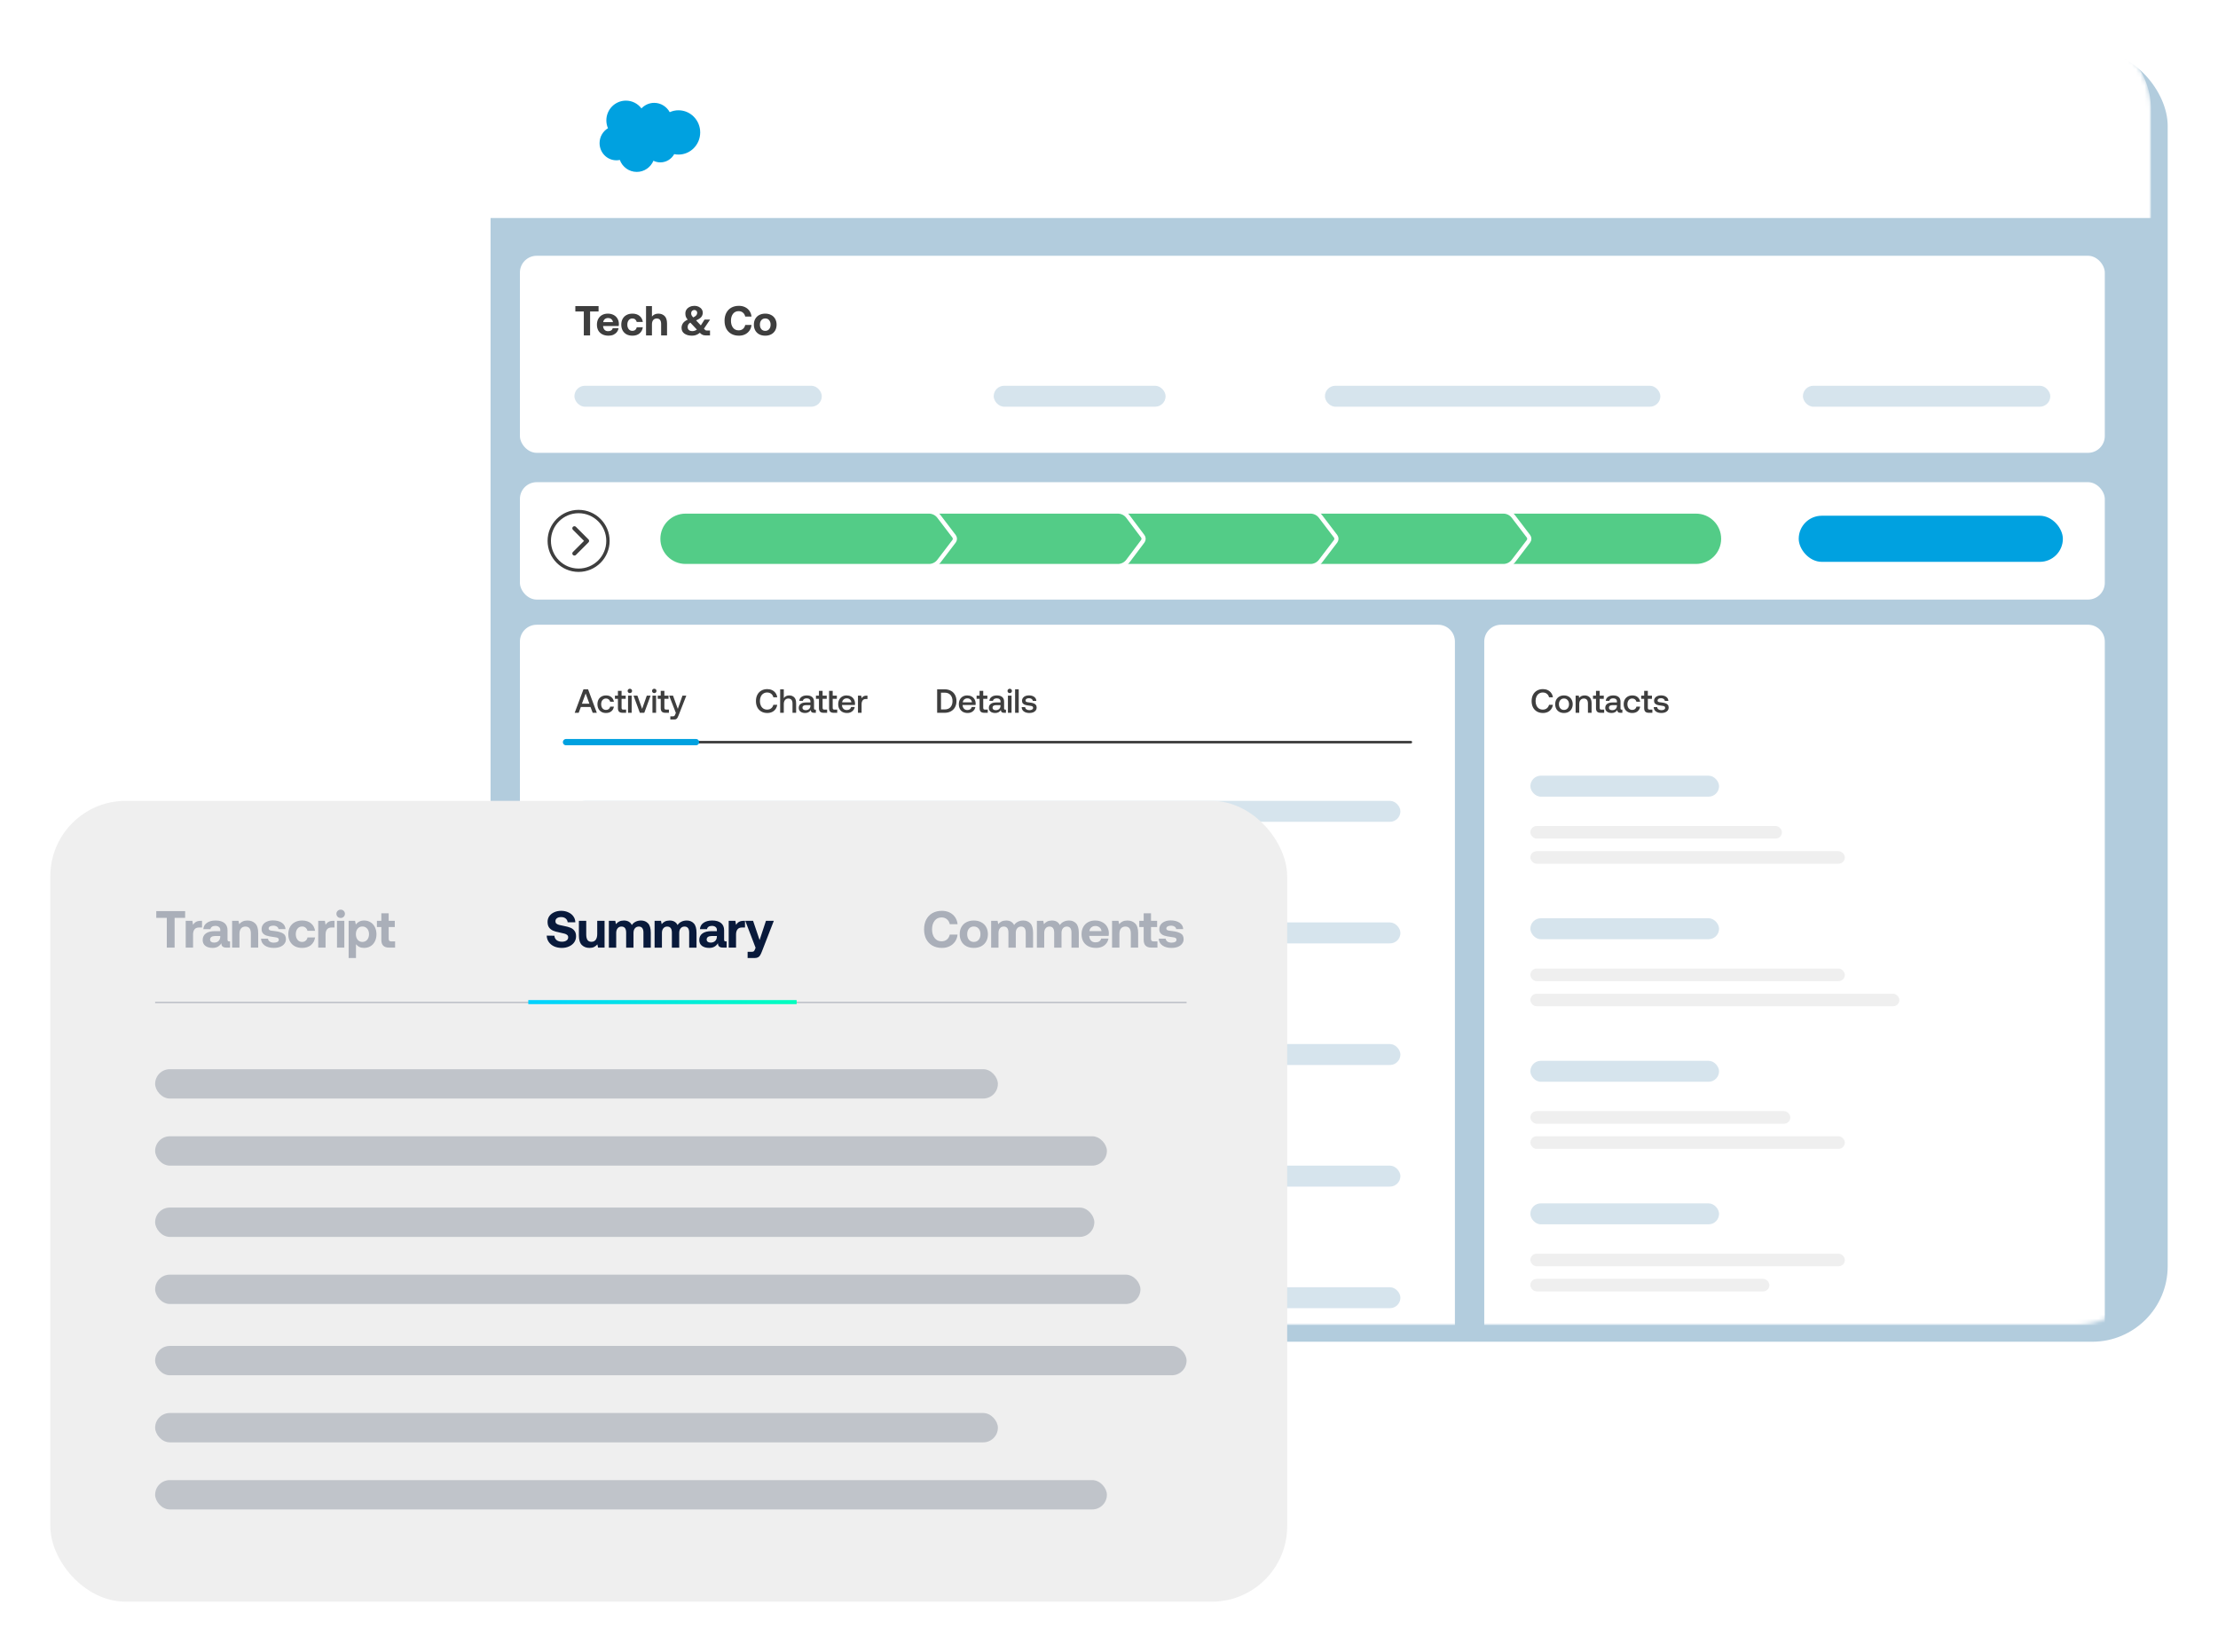
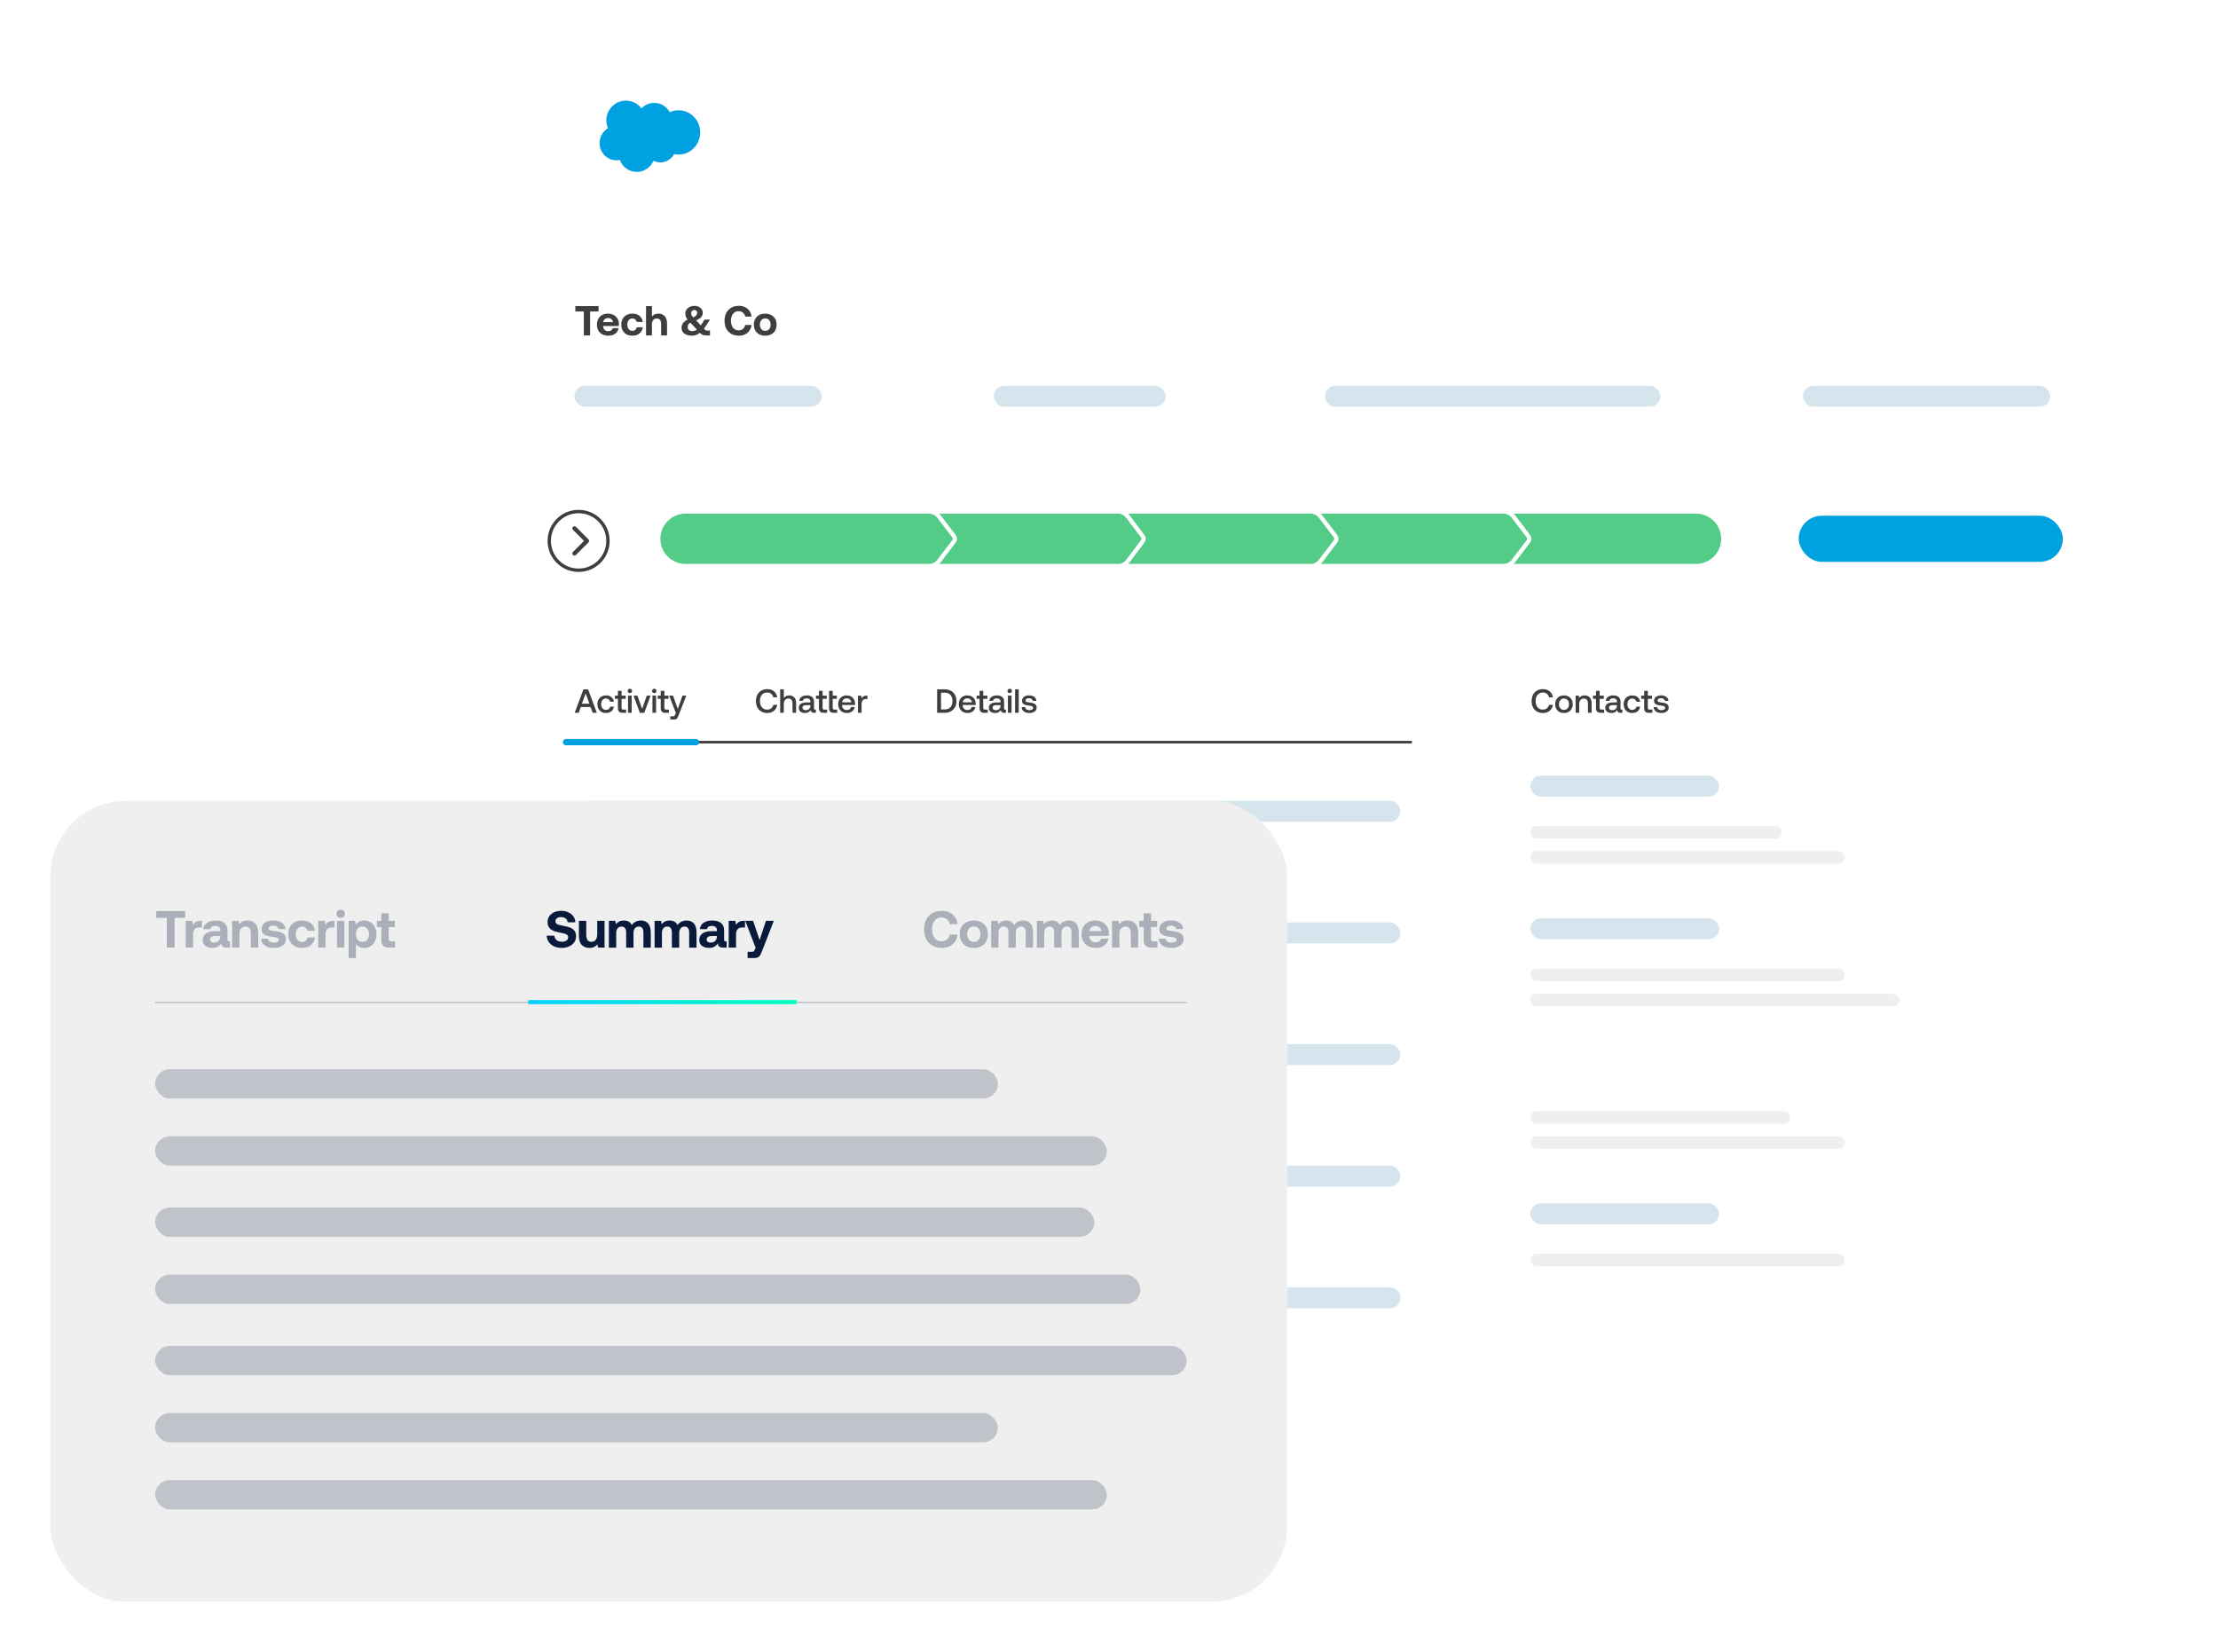
<svg xmlns="http://www.w3.org/2000/svg" width="529" height="394" viewBox="0 0 529 394" fill="none">
  <g filter="url(#filter0_d_3288_2701)">
-     <rect x="113" y="8" width="400" height="308" rx="18" fill="#B2CCDD" />
-   </g>
+     </g>
  <mask id="mask0_3288_2701" style="mask-type:alpha" maskUnits="userSpaceOnUse" x="113" y="8" width="400" height="308">
    <path d="M113 26C113 16.059 121.059 8 131 8H495C504.941 8 513 16.059 513 26V298C513 307.941 504.941 316 495 316H131C121.059 316 113 307.941 113 298V26Z" fill="#B2CCDD" />
  </mask>
  <g mask="url(#mask0_3288_2701)">
    <rect x="236.852" y="32.93" width="158" height="15" rx="6" fill="#EFEFEF" />
    <rect x="445.023" y="32.651" width="42.828" height="14.854" rx="6" fill="#00A1E0" />
    <rect x="398.977" y="32.651" width="42.828" height="14.854" rx="6" fill="#00A1E0" />
    <path d="M113 26C113 16.059 121.059 8 131 8H495C504.941 8 513 16.059 513 26V52H113V26Z" fill="white" />
    <rect x="124" y="61" width="378" height="47" rx="4" fill="white" />
    <rect x="124" y="115" width="378" height="28" rx="4" fill="white" />
    <path d="M411 128.5C411 132.09 408.09 135 404.5 135L346.439 135C345.503 135 344.62 134.563 344.053 133.818L340.462 129.106C340.189 128.748 340.189 128.252 340.462 127.894L344.053 123.182C344.62 122.437 345.503 122 346.439 122L404.5 122C408.09 122 411 124.91 411 128.5Z" fill="#53CC87" stroke="white" stroke-linejoin="round" />
    <path d="M294 128.5C294 124.91 296.91 122 300.5 122H358.561C359.497 122 360.38 122.437 360.947 123.182L364.538 127.894C364.811 128.252 364.811 128.748 364.538 129.106L360.947 133.818C360.38 134.563 359.497 135 358.561 135H300.5C296.91 135 294 132.09 294 128.5Z" fill="#53CC87" stroke="white" stroke-linejoin="round" />
    <path d="M248 128.5C248 124.91 250.91 122 254.5 122H312.561C313.497 122 314.38 122.437 314.947 123.182L318.538 127.894C318.811 128.252 318.811 128.748 318.538 129.106L314.947 133.818C314.38 134.563 313.497 135 312.561 135H254.5C250.91 135 248 132.09 248 128.5Z" fill="#53CC87" stroke="white" stroke-linejoin="round" />
    <path d="M203 128.5C203 124.91 205.91 122 209.5 122H266.618C267.561 122 268.45 122.444 269.016 123.198L272.549 127.899C272.816 128.255 272.816 128.745 272.549 129.101L269.016 133.802C268.45 134.556 267.561 135 266.618 135H209.5C205.91 135 203 132.09 203 128.5Z" fill="#53CC87" stroke="white" stroke-linejoin="round" />
    <path d="M157 128.5C157 124.91 159.91 122 163.5 122H221.561C222.497 122 223.38 122.437 223.947 123.182L227.538 127.894C227.811 128.252 227.811 128.748 227.538 129.106L223.947 133.818C223.38 134.563 222.497 135 221.561 135H163.5C159.91 135 157 132.09 157 128.5Z" fill="#53CC87" stroke="white" stroke-linejoin="round" />
    <path d="M124 153C124 150.791 125.791 149 128 149H343C345.209 149 347 150.791 347 153V316H124V153Z" fill="white" />
    <path d="M336.5 177H135" stroke="#3E3E3E" stroke-width="0.6" stroke-linecap="round" stroke-linejoin="round" />
    <path d="M135 177H166" stroke="#00A1E0" stroke-width="1.5" stroke-linecap="round" stroke-linejoin="round" />
    <path d="M354 153C354 150.791 355.791 149 358 149H498C500.209 149 502 150.791 502 153V316H354V153Z" fill="white" />
    <path d="M365.296 167.2C365.296 166.635 365.405 166.139 365.624 165.712C365.848 165.28 366.163 164.947 366.568 164.712C366.979 164.472 367.456 164.352 368 164.352C368.421 164.352 368.8 164.432 369.136 164.592C369.477 164.752 369.755 164.981 369.968 165.28C370.181 165.573 370.317 165.915 370.376 166.304H369.456C369.365 165.947 369.189 165.667 368.928 165.464C368.667 165.261 368.344 165.16 367.96 165.16C367.613 165.16 367.309 165.248 367.048 165.424C366.787 165.595 366.587 165.835 366.448 166.144C366.309 166.448 366.24 166.8 366.24 167.2C366.24 167.595 366.309 167.947 366.448 168.256C366.587 168.565 366.787 168.808 367.048 168.984C367.309 169.155 367.613 169.24 367.96 169.24C368.344 169.24 368.664 169.139 368.92 168.936C369.181 168.733 369.357 168.453 369.448 168.096H370.368C370.309 168.491 370.173 168.835 369.96 169.128C369.752 169.421 369.48 169.648 369.144 169.808C368.808 169.968 368.427 170.048 368 170.048C367.456 170.048 366.979 169.931 366.568 169.696C366.163 169.461 365.848 169.131 365.624 168.704C365.405 168.272 365.296 167.771 365.296 167.2ZM373.008 170.048C372.598 170.048 372.232 169.963 371.912 169.792C371.598 169.616 371.352 169.371 371.176 169.056C371.006 168.736 370.92 168.368 370.92 167.952C370.92 167.541 371.006 167.179 371.176 166.864C371.352 166.544 371.598 166.296 371.912 166.12C372.232 165.944 372.598 165.856 373.008 165.856C373.419 165.856 373.782 165.944 374.096 166.12C374.416 166.296 374.662 166.544 374.832 166.864C375.008 167.179 375.096 167.541 375.096 167.952C375.096 168.368 375.008 168.736 374.832 169.056C374.662 169.371 374.416 169.616 374.096 169.792C373.782 169.963 373.419 170.048 373.008 170.048ZM373.008 169.312C373.371 169.312 373.662 169.187 373.88 168.936C374.104 168.68 374.216 168.352 374.216 167.952C374.216 167.552 374.104 167.227 373.88 166.976C373.662 166.72 373.371 166.592 373.008 166.592C372.646 166.592 372.355 166.72 372.136 166.976C371.918 167.227 371.808 167.552 371.808 167.952C371.808 168.352 371.918 168.68 372.136 168.936C372.355 169.187 372.646 169.312 373.008 169.312ZM377.951 165.856C378.437 165.856 378.831 166.005 379.135 166.304C379.445 166.603 379.599 167.083 379.599 167.744V170H378.727V167.792C378.727 167.403 378.645 167.107 378.479 166.904C378.314 166.701 378.071 166.6 377.751 166.6C377.41 166.6 377.141 166.72 376.943 166.96C376.751 167.195 376.655 167.52 376.655 167.936V170H375.791V165.904H376.543L376.639 166.44C376.949 166.051 377.386 165.856 377.951 165.856ZM380.649 166.664H379.937V165.904H380.649V164.76H381.521V165.904H382.505V166.664H381.521V168.8C381.521 168.96 381.553 169.075 381.617 169.144C381.681 169.208 381.79 169.24 381.945 169.24H382.601V170H381.769C381.38 170 381.094 169.909 380.913 169.728C380.737 169.547 380.649 169.267 380.649 168.888V166.664ZM386.938 169.248V170H386.482C386.215 170 386.023 169.944 385.906 169.832C385.788 169.72 385.73 169.557 385.73 169.344C385.42 169.813 384.97 170.048 384.378 170.048C383.919 170.048 383.551 169.941 383.274 169.728C382.996 169.515 382.858 169.221 382.858 168.848C382.858 168.427 383.007 168.104 383.306 167.88C383.604 167.651 384.039 167.536 384.61 167.536H385.642V167.288C385.642 167.059 385.562 166.88 385.402 166.752C385.242 166.619 385.02 166.552 384.738 166.552C384.487 166.552 384.279 166.608 384.114 166.72C383.954 166.827 383.858 166.971 383.826 167.152H382.978C383.02 166.741 383.202 166.424 383.522 166.2C383.842 165.971 384.26 165.856 384.778 165.856C385.327 165.856 385.751 165.984 386.05 166.24C386.348 166.496 386.498 166.864 386.498 167.344V168.96C386.498 169.152 386.588 169.248 386.77 169.248H386.938ZM385.642 168.176H384.57C384.303 168.176 384.098 168.229 383.954 168.336C383.81 168.437 383.738 168.589 383.738 168.792C383.738 168.968 383.804 169.109 383.938 169.216C384.076 169.323 384.263 169.376 384.498 169.376C384.855 169.376 385.132 169.28 385.33 169.088C385.532 168.896 385.636 168.64 385.642 168.32V168.176ZM391.184 168.528C391.104 169.003 390.899 169.376 390.568 169.648C390.238 169.915 389.814 170.048 389.296 170.048C388.891 170.048 388.534 169.963 388.224 169.792C387.915 169.616 387.675 169.368 387.504 169.048C387.339 168.728 387.256 168.36 387.256 167.944C387.256 167.528 387.342 167.163 387.512 166.848C387.683 166.533 387.923 166.291 388.232 166.12C388.547 165.944 388.91 165.856 389.32 165.856C389.832 165.856 390.251 165.992 390.576 166.264C390.902 166.531 391.104 166.896 391.184 167.36H390.296C390.238 167.125 390.12 166.939 389.944 166.8C389.768 166.661 389.552 166.592 389.296 166.592C388.95 166.592 388.67 166.717 388.456 166.968C388.248 167.219 388.144 167.544 388.144 167.944C388.144 168.349 388.248 168.68 388.456 168.936C388.67 169.187 388.95 169.312 389.296 169.312C389.563 169.312 389.784 169.243 389.96 169.104C390.136 168.96 390.251 168.768 390.304 168.528H391.184ZM392.141 166.664H391.429V165.904H392.141V164.76H393.013V165.904H393.997V166.664H393.013V168.8C393.013 168.96 393.045 169.075 393.109 169.144C393.173 169.208 393.282 169.24 393.437 169.24H394.093V170H393.261C392.872 170 392.586 169.909 392.405 169.728C392.229 169.547 392.141 169.267 392.141 168.888V166.664ZM395.245 168.648C395.261 168.861 395.359 169.037 395.541 169.176C395.727 169.309 395.967 169.376 396.261 169.376C396.522 169.376 396.733 169.328 396.893 169.232C397.058 169.131 397.141 168.997 397.141 168.832C397.141 168.693 397.103 168.589 397.029 168.52C396.954 168.451 396.853 168.403 396.725 168.376C396.602 168.344 396.41 168.312 396.149 168.28C395.791 168.237 395.495 168.181 395.261 168.112C395.031 168.037 394.845 167.923 394.701 167.768C394.562 167.608 394.493 167.395 394.493 167.128C394.493 166.877 394.562 166.656 394.701 166.464C394.845 166.267 395.039 166.115 395.285 166.008C395.535 165.901 395.818 165.848 396.133 165.848C396.65 165.848 397.069 165.963 397.389 166.192C397.714 166.421 397.89 166.744 397.917 167.16H397.077C397.055 166.973 396.962 166.821 396.797 166.704C396.631 166.581 396.423 166.52 396.173 166.52C395.922 166.52 395.719 166.568 395.565 166.664C395.41 166.76 395.333 166.891 395.333 167.056C395.333 167.179 395.37 167.272 395.445 167.336C395.525 167.395 395.623 167.437 395.741 167.464C395.858 167.485 396.047 167.512 396.309 167.544C396.661 167.581 396.957 167.64 397.197 167.72C397.437 167.795 397.629 167.917 397.773 168.088C397.917 168.253 397.989 168.48 397.989 168.768C397.989 169.024 397.914 169.251 397.765 169.448C397.615 169.64 397.41 169.789 397.149 169.896C396.887 169.997 396.594 170.048 396.269 170.048C395.719 170.048 395.274 169.925 394.933 169.68C394.597 169.429 394.423 169.085 394.413 168.648H395.245Z" fill="#3E3E3E" />
    <circle cx="138" cy="129" r="7" stroke="#3E3E3E" stroke-width="0.8" />
    <path d="M137.22 73H142.76V74.29H140.74V80H139.24V74.29H137.22V73ZM142.368 77.44C142.368 76.907 142.475 76.443 142.688 76.05C142.908 75.65 143.211 75.343 143.598 75.13C143.991 74.91 144.445 74.8 144.958 74.8C145.478 74.8 145.935 74.903 146.328 75.11C146.728 75.31 147.038 75.597 147.258 75.97C147.485 76.337 147.601 76.77 147.608 77.27C147.608 77.45 147.595 77.61 147.568 77.75H143.838V77.79C143.871 78.163 143.991 78.457 144.198 78.67C144.405 78.883 144.688 78.99 145.048 78.99C145.335 78.99 145.571 78.93 145.758 78.81C145.951 78.683 146.078 78.5 146.138 78.26H147.528C147.475 78.6 147.345 78.907 147.138 79.18C146.931 79.453 146.658 79.67 146.318 79.83C145.978 79.983 145.588 80.06 145.148 80.06C144.575 80.06 144.078 79.953 143.658 79.74C143.245 79.527 142.925 79.223 142.698 78.83C142.478 78.43 142.368 77.967 142.368 77.44ZM146.198 76.83C146.151 76.517 146.021 76.277 145.808 76.11C145.601 75.937 145.338 75.85 145.018 75.85C144.711 75.85 144.451 75.94 144.238 76.12C144.031 76.293 143.908 76.53 143.868 76.83H146.198ZM153.319 78.05C153.225 78.677 152.959 79.17 152.519 79.53C152.085 79.883 151.522 80.06 150.829 80.06C150.295 80.06 149.829 79.953 149.429 79.74C149.029 79.52 148.719 79.21 148.499 78.81C148.285 78.41 148.179 77.95 148.179 77.43C148.179 76.903 148.285 76.443 148.499 76.05C148.719 75.65 149.029 75.343 149.429 75.13C149.835 74.91 150.305 74.8 150.839 74.8C151.525 74.8 152.085 74.977 152.519 75.33C152.952 75.677 153.219 76.16 153.319 76.78H151.859C151.799 76.527 151.679 76.327 151.499 76.18C151.319 76.027 151.095 75.95 150.829 75.95C150.462 75.95 150.169 76.087 149.949 76.36C149.729 76.633 149.619 76.99 149.619 77.43C149.619 77.87 149.729 78.227 149.949 78.5C150.169 78.773 150.462 78.91 150.829 78.91C151.102 78.91 151.329 78.833 151.509 78.68C151.695 78.527 151.815 78.317 151.869 78.05H153.319ZM157.012 74.8C157.618 74.8 158.115 74.987 158.502 75.36C158.895 75.733 159.092 76.35 159.092 77.21V80H157.682V77.27C157.682 76.843 157.595 76.52 157.422 76.3C157.248 76.073 156.988 75.96 156.642 75.96C156.282 75.96 155.998 76.083 155.792 76.33C155.592 76.577 155.492 76.92 155.492 77.36V80H154.082V73H155.492V75.49C155.872 75.03 156.378 74.8 157.012 74.8ZM168.121 78.63C168.201 78.717 168.274 78.773 168.341 78.8C168.414 78.82 168.511 78.83 168.631 78.83H169.341V80H168.411C168.124 80 167.867 79.963 167.641 79.89C167.421 79.81 167.221 79.677 167.041 79.49L166.921 79.37C166.634 79.603 166.341 79.777 166.041 79.89C165.741 80.003 165.411 80.06 165.051 80.06C164.317 80.06 163.717 79.9 163.251 79.58C162.784 79.253 162.551 78.787 162.551 78.18C162.551 77.8 162.661 77.44 162.881 77.1C163.107 76.76 163.484 76.473 164.011 76.24C163.791 75.967 163.644 75.727 163.571 75.52C163.497 75.307 163.461 75.047 163.461 74.74C163.461 74.4 163.554 74.093 163.741 73.82C163.927 73.547 164.187 73.333 164.521 73.18C164.854 73.02 165.231 72.94 165.651 72.94C166.011 72.94 166.341 73.013 166.641 73.16C166.941 73.3 167.177 73.497 167.351 73.75C167.524 73.997 167.611 74.277 167.611 74.59C167.611 74.963 167.494 75.3 167.261 75.6C167.027 75.893 166.614 76.163 166.021 76.41L166.041 76.43L167.151 77.61L168.031 76.22H169.361L167.891 78.39L168.121 78.63ZM165.601 73.93C165.381 73.93 165.197 74.003 165.051 74.15C164.911 74.297 164.841 74.48 164.841 74.7C164.841 74.893 164.877 75.06 164.951 75.2C165.024 75.333 165.151 75.5 165.331 75.7C165.664 75.553 165.904 75.393 166.051 75.22C166.204 75.04 166.281 74.84 166.281 74.62C166.281 74.413 166.217 74.247 166.091 74.12C165.964 73.993 165.801 73.93 165.601 73.93ZM165.141 78.97C165.507 78.97 165.864 78.85 166.211 78.61L164.641 76.94C164.414 77.08 164.251 77.237 164.151 77.41C164.057 77.583 164.011 77.783 164.011 78.01C164.011 78.317 164.111 78.553 164.311 78.72C164.517 78.887 164.794 78.97 165.141 78.97ZM172.808 76.5C172.808 75.787 172.945 75.163 173.218 74.63C173.498 74.09 173.895 73.673 174.408 73.38C174.928 73.087 175.538 72.94 176.238 72.94C176.785 72.94 177.275 73.047 177.708 73.26C178.142 73.473 178.492 73.773 178.758 74.16C179.025 74.547 179.185 74.993 179.238 75.5H177.738C177.652 75.1 177.468 74.787 177.188 74.56C176.915 74.327 176.572 74.21 176.158 74.21C175.598 74.21 175.155 74.42 174.828 74.84C174.502 75.26 174.338 75.813 174.338 76.5C174.338 77.18 174.502 77.733 174.828 78.16C175.155 78.58 175.598 78.79 176.158 78.79C176.572 78.79 176.915 78.677 177.188 78.45C177.468 78.217 177.652 77.9 177.738 77.5H179.238C179.185 78.007 179.025 78.453 178.758 78.84C178.492 79.227 178.142 79.527 177.708 79.74C177.275 79.953 176.785 80.06 176.238 80.06C175.538 80.06 174.928 79.913 174.408 79.62C173.895 79.327 173.498 78.913 173.218 78.38C172.945 77.84 172.808 77.213 172.808 76.5ZM182.51 80.06C181.97 80.06 181.493 79.953 181.08 79.74C180.673 79.52 180.356 79.21 180.13 78.81C179.91 78.41 179.8 77.95 179.8 77.43C179.8 76.91 179.91 76.45 180.13 76.05C180.356 75.65 180.673 75.343 181.08 75.13C181.493 74.91 181.97 74.8 182.51 74.8C183.05 74.8 183.523 74.91 183.93 75.13C184.343 75.343 184.66 75.65 184.88 76.05C185.106 76.45 185.22 76.91 185.22 77.43C185.22 77.957 185.106 78.42 184.88 78.82C184.66 79.213 184.343 79.52 183.93 79.74C183.523 79.953 183.05 80.06 182.51 80.06ZM182.51 78.91C182.903 78.91 183.213 78.773 183.44 78.5C183.673 78.227 183.79 77.87 183.79 77.43C183.79 76.99 183.673 76.633 183.44 76.36C183.213 76.087 182.903 75.95 182.51 75.95C182.123 75.95 181.813 76.087 181.58 76.36C181.353 76.633 181.24 76.99 181.24 77.43C181.24 77.87 181.353 78.227 181.58 78.5C181.813 78.773 182.123 78.91 182.51 78.91Z" fill="#3E3E3E" />
    <path d="M137.064 170L139.16 164.4H140.256L142.344 170H141.36L140.832 168.616H138.536L138.016 170H137.064ZM138.792 167.832H140.576L139.68 165.392L138.792 167.832ZM146.419 168.528C146.339 169.003 146.133 169.376 145.803 169.648C145.472 169.915 145.048 170.048 144.531 170.048C144.125 170.048 143.768 169.963 143.459 169.792C143.149 169.616 142.909 169.368 142.739 169.048C142.573 168.728 142.491 168.36 142.491 167.944C142.491 167.528 142.576 167.163 142.747 166.848C142.917 166.533 143.157 166.291 143.467 166.12C143.781 165.944 144.144 165.856 144.555 165.856C145.067 165.856 145.485 165.992 145.811 166.264C146.136 166.531 146.339 166.896 146.419 167.36H145.531C145.472 167.125 145.355 166.939 145.179 166.8C145.003 166.661 144.787 166.592 144.531 166.592C144.184 166.592 143.904 166.717 143.691 166.968C143.483 167.219 143.379 167.544 143.379 167.944C143.379 168.349 143.483 168.68 143.691 168.936C143.904 169.187 144.184 169.312 144.531 169.312C144.797 169.312 145.019 169.243 145.195 169.104C145.371 168.96 145.485 168.768 145.539 168.528H146.419ZM147.376 166.664H146.663V165.904H147.376V164.76H148.248V165.904H149.232V166.664H148.248V168.8C148.248 168.96 148.28 169.075 148.344 169.144C148.408 169.208 148.517 169.24 148.672 169.24H149.328V170H148.496C148.106 170 147.821 169.909 147.64 169.728C147.464 169.547 147.376 169.267 147.376 168.888V166.664ZM150.223 164.264C150.373 164.264 150.498 164.315 150.599 164.416C150.701 164.512 150.751 164.635 150.751 164.784C150.751 164.933 150.701 165.059 150.599 165.16C150.498 165.256 150.373 165.304 150.223 165.304C150.074 165.304 149.949 165.256 149.847 165.16C149.746 165.059 149.695 164.933 149.695 164.784C149.695 164.635 149.746 164.512 149.847 164.416C149.949 164.315 150.074 164.264 150.223 164.264ZM149.791 165.904H150.655V170H149.791V165.904ZM151.094 165.904H152.022L153.15 169.072L154.262 165.904H155.174L153.662 170H152.606L151.094 165.904ZM156.044 164.264C156.193 164.264 156.318 164.315 156.42 164.416C156.521 164.512 156.572 164.635 156.572 164.784C156.572 164.933 156.521 165.059 156.42 165.16C156.318 165.256 156.193 165.304 156.044 165.304C155.894 165.304 155.769 165.256 155.668 165.16C155.566 165.059 155.516 164.933 155.516 164.784C155.516 164.635 155.566 164.512 155.668 164.416C155.769 164.315 155.894 164.264 156.044 164.264ZM155.612 165.904H156.476V170H155.612V165.904ZM157.586 166.664H156.874V165.904H157.586V164.76H158.458V165.904H159.442V166.664H158.458V168.8C158.458 168.96 158.49 169.075 158.554 169.144C158.618 169.208 158.728 169.24 158.882 169.24H159.538V170H158.706C158.317 170 158.032 169.909 157.85 169.728C157.674 169.547 157.586 169.267 157.586 168.888V166.664ZM160.514 165.904L161.658 169.064L162.77 165.904H163.69L161.834 170.64C161.738 170.885 161.65 171.072 161.57 171.2C161.49 171.333 161.391 171.432 161.274 171.496C161.157 171.565 160.999 171.6 160.802 171.6H159.874V170.84H160.482C160.647 170.84 160.762 170.813 160.826 170.76C160.89 170.712 160.957 170.6 161.026 170.424L161.194 170.032L159.594 165.904H160.514Z" fill="#3E3E3E" />
    <path d="M180.296 167.2C180.296 166.635 180.405 166.139 180.624 165.712C180.848 165.28 181.163 164.947 181.568 164.712C181.979 164.472 182.456 164.352 183 164.352C183.421 164.352 183.8 164.432 184.136 164.592C184.477 164.752 184.755 164.981 184.968 165.28C185.181 165.573 185.317 165.915 185.376 166.304H184.456C184.365 165.947 184.189 165.667 183.928 165.464C183.667 165.261 183.344 165.16 182.96 165.16C182.613 165.16 182.309 165.248 182.048 165.424C181.787 165.595 181.587 165.835 181.448 166.144C181.309 166.448 181.24 166.8 181.24 167.2C181.24 167.595 181.309 167.947 181.448 168.256C181.587 168.565 181.787 168.808 182.048 168.984C182.309 169.155 182.613 169.24 182.96 169.24C183.344 169.24 183.664 169.139 183.92 168.936C184.181 168.733 184.357 168.453 184.448 168.096H185.368C185.309 168.491 185.173 168.835 184.96 169.128C184.752 169.421 184.48 169.648 184.144 169.808C183.808 169.968 183.427 170.048 183 170.048C182.456 170.048 181.979 169.931 181.568 169.696C181.163 169.461 180.848 169.131 180.624 168.704C180.405 168.272 180.296 167.771 180.296 167.2ZM188.224 165.856C188.715 165.856 189.112 166.005 189.416 166.304C189.726 166.603 189.88 167.083 189.88 167.744V170H189.016V167.792C189.016 167.403 188.931 167.107 188.76 166.904C188.595 166.701 188.352 166.6 188.032 166.6C187.691 166.6 187.422 166.72 187.224 166.96C187.032 167.195 186.936 167.517 186.936 167.928V170H186.072V164.4H186.936V166.496C187.246 166.069 187.675 165.856 188.224 165.856ZM194.586 169.248V170H194.13C193.864 170 193.672 169.944 193.554 169.832C193.437 169.72 193.378 169.557 193.378 169.344C193.069 169.813 192.618 170.048 192.026 170.048C191.568 170.048 191.2 169.941 190.922 169.728C190.645 169.515 190.506 169.221 190.506 168.848C190.506 168.427 190.656 168.104 190.954 167.88C191.253 167.651 191.688 167.536 192.258 167.536H193.29V167.288C193.29 167.059 193.21 166.88 193.05 166.752C192.89 166.619 192.669 166.552 192.386 166.552C192.136 166.552 191.928 166.608 191.762 166.72C191.602 166.827 191.506 166.971 191.474 167.152H190.626C190.669 166.741 190.85 166.424 191.17 166.2C191.49 165.971 191.909 165.856 192.426 165.856C192.976 165.856 193.4 165.984 193.698 166.24C193.997 166.496 194.146 166.864 194.146 167.344V168.96C194.146 169.152 194.237 169.248 194.418 169.248H194.586ZM193.29 168.176H192.218C191.952 168.176 191.746 168.229 191.602 168.336C191.458 168.437 191.386 168.589 191.386 168.792C191.386 168.968 191.453 169.109 191.586 169.216C191.725 169.323 191.912 169.376 192.146 169.376C192.504 169.376 192.781 169.28 192.978 169.088C193.181 168.896 193.285 168.64 193.29 168.32V168.176ZM195.321 166.664H194.609V165.904H195.321V164.76H196.193V165.904H197.177V166.664H196.193V168.8C196.193 168.96 196.225 169.075 196.289 169.144C196.353 169.208 196.462 169.24 196.617 169.24H197.273V170H196.441C196.051 170 195.766 169.909 195.585 169.728C195.409 169.547 195.321 169.267 195.321 168.888V166.664ZM197.737 164.76H198.601V165.904H199.593V166.664H198.601V168.8C198.601 168.96 198.633 169.075 198.697 169.144C198.761 169.208 198.87 169.24 199.025 169.24H199.681V170H198.849C198.459 170 198.177 169.909 198.001 169.728C197.825 169.547 197.737 169.267 197.737 168.888V164.76ZM199.913 167.96C199.913 167.539 199.995 167.171 200.161 166.856C200.331 166.536 200.566 166.291 200.865 166.12C201.169 165.944 201.515 165.856 201.905 165.856C202.299 165.856 202.646 165.936 202.945 166.096C203.249 166.256 203.486 166.483 203.657 166.776C203.833 167.069 203.923 167.413 203.929 167.808C203.929 167.915 203.921 168.024 203.905 168.136H200.817V168.184C200.838 168.541 200.95 168.824 201.153 169.032C201.355 169.24 201.625 169.344 201.961 169.344C202.227 169.344 202.451 169.283 202.633 169.16C202.814 169.032 202.934 168.853 202.993 168.624H203.857C203.782 169.04 203.579 169.381 203.249 169.648C202.923 169.915 202.515 170.048 202.025 170.048C201.598 170.048 201.225 169.963 200.905 169.792C200.59 169.616 200.345 169.371 200.169 169.056C199.998 168.741 199.913 168.376 199.913 167.96ZM203.049 167.504C203.011 167.205 202.891 166.973 202.689 166.808C202.491 166.637 202.241 166.552 201.937 166.552C201.654 166.552 201.409 166.64 201.201 166.816C200.998 166.987 200.881 167.216 200.849 167.504H203.049ZM206.891 165.904V166.712H206.507C206.15 166.712 205.891 166.829 205.731 167.064C205.571 167.293 205.491 167.587 205.491 167.944V170H204.627V165.904H205.395L205.491 166.52C205.608 166.328 205.76 166.179 205.947 166.072C206.134 165.96 206.384 165.904 206.699 165.904H206.891Z" fill="#3E3E3E" />
    <path d="M223.512 164.4H225.296C225.867 164.4 226.365 164.517 226.792 164.752C227.219 164.987 227.547 165.315 227.776 165.736C228.005 166.157 228.12 166.645 228.12 167.2C228.12 167.749 228.005 168.237 227.776 168.664C227.547 169.085 227.219 169.413 226.792 169.648C226.365 169.883 225.867 170 225.296 170H223.512V164.4ZM225.296 169.2C225.899 169.2 226.363 169.021 226.688 168.664C227.013 168.301 227.176 167.813 227.176 167.2C227.176 166.587 227.013 166.101 226.688 165.744C226.363 165.381 225.899 165.2 225.296 165.2H224.432V169.2H225.296ZM228.686 167.96C228.686 167.539 228.769 167.171 228.934 166.856C229.105 166.536 229.339 166.291 229.638 166.12C229.942 165.944 230.289 165.856 230.678 165.856C231.073 165.856 231.419 165.936 231.718 166.096C232.022 166.256 232.259 166.483 232.43 166.776C232.606 167.069 232.697 167.413 232.702 167.808C232.702 167.915 232.694 168.024 232.678 168.136H229.59V168.184C229.611 168.541 229.723 168.824 229.926 169.032C230.129 169.24 230.398 169.344 230.734 169.344C231.001 169.344 231.225 169.283 231.406 169.16C231.587 169.032 231.707 168.853 231.766 168.624H232.63C232.555 169.04 232.353 169.381 232.022 169.648C231.697 169.915 231.289 170.048 230.798 170.048C230.371 170.048 229.998 169.963 229.678 169.792C229.363 169.616 229.118 169.371 228.942 169.056C228.771 168.741 228.686 168.376 228.686 167.96ZM231.822 167.504C231.785 167.205 231.665 166.973 231.462 166.808C231.265 166.637 231.014 166.552 230.71 166.552C230.427 166.552 230.182 166.64 229.974 166.816C229.771 166.987 229.654 167.216 229.622 167.504H231.822ZM233.633 166.664H232.921V165.904H233.633V164.76H234.505V165.904H235.489V166.664H234.505V168.8C234.505 168.96 234.537 169.075 234.601 169.144C234.665 169.208 234.775 169.24 234.929 169.24H235.585V170H234.753C234.364 170 234.079 169.909 233.897 169.728C233.721 169.547 233.633 169.267 233.633 168.888V166.664ZM239.922 169.248V170H239.466C239.199 170 239.007 169.944 238.89 169.832C238.773 169.72 238.714 169.557 238.714 169.344C238.405 169.813 237.954 170.048 237.362 170.048C236.903 170.048 236.535 169.941 236.258 169.728C235.981 169.515 235.842 169.221 235.842 168.848C235.842 168.427 235.991 168.104 236.29 167.88C236.589 167.651 237.023 167.536 237.594 167.536H238.626V167.288C238.626 167.059 238.546 166.88 238.386 166.752C238.226 166.619 238.005 166.552 237.722 166.552C237.471 166.552 237.263 166.608 237.098 166.72C236.938 166.827 236.842 166.971 236.81 167.152H235.962C236.005 166.741 236.186 166.424 236.506 166.2C236.826 165.971 237.245 165.856 237.762 165.856C238.311 165.856 238.735 165.984 239.034 166.24C239.333 166.496 239.482 166.864 239.482 167.344V168.96C239.482 169.152 239.573 169.248 239.754 169.248H239.922ZM238.626 168.176H237.554C237.287 168.176 237.082 168.229 236.938 168.336C236.794 168.437 236.722 168.589 236.722 168.792C236.722 168.968 236.789 169.109 236.922 169.216C237.061 169.323 237.247 169.376 237.482 169.376C237.839 169.376 238.117 169.28 238.314 169.088C238.517 168.896 238.621 168.64 238.626 168.32V168.176ZM240.825 164.264C240.974 164.264 241.099 164.315 241.201 164.416C241.302 164.512 241.353 164.635 241.353 164.784C241.353 164.933 241.302 165.059 241.201 165.16C241.099 165.256 240.974 165.304 240.825 165.304C240.675 165.304 240.55 165.256 240.449 165.16C240.347 165.059 240.297 164.933 240.297 164.784C240.297 164.635 240.347 164.512 240.449 164.416C240.55 164.315 240.675 164.264 240.825 164.264ZM240.393 165.904H241.257V170H240.393V165.904ZM242.104 164.4H242.968V170H242.104V164.4ZM244.503 168.648C244.519 168.861 244.617 169.037 244.799 169.176C244.985 169.309 245.225 169.376 245.519 169.376C245.78 169.376 245.991 169.328 246.151 169.232C246.316 169.131 246.399 168.997 246.399 168.832C246.399 168.693 246.361 168.589 246.287 168.52C246.212 168.451 246.111 168.403 245.983 168.376C245.86 168.344 245.668 168.312 245.407 168.28C245.049 168.237 244.753 168.181 244.519 168.112C244.289 168.037 244.103 167.923 243.959 167.768C243.82 167.608 243.751 167.395 243.751 167.128C243.751 166.877 243.82 166.656 243.959 166.464C244.103 166.267 244.297 166.115 244.543 166.008C244.793 165.901 245.076 165.848 245.391 165.848C245.908 165.848 246.327 165.963 246.647 166.192C246.972 166.421 247.148 166.744 247.175 167.16H246.335C246.313 166.973 246.22 166.821 246.055 166.704C245.889 166.581 245.681 166.52 245.431 166.52C245.18 166.52 244.977 166.568 244.823 166.664C244.668 166.76 244.591 166.891 244.591 167.056C244.591 167.179 244.628 167.272 244.703 167.336C244.783 167.395 244.881 167.437 244.999 167.464C245.116 167.485 245.305 167.512 245.567 167.544C245.919 167.581 246.215 167.64 246.455 167.72C246.695 167.795 246.887 167.917 247.031 168.088C247.175 168.253 247.247 168.48 247.247 168.768C247.247 169.024 247.172 169.251 247.023 169.448C246.873 169.64 246.668 169.789 246.407 169.896C246.145 169.997 245.852 170.048 245.527 170.048C244.977 170.048 244.532 169.925 244.191 169.68C243.855 169.429 243.681 169.085 243.671 168.648H244.503Z" fill="#3E3E3E" />
    <rect x="137" y="92" width="59" height="5" rx="2.5" fill="#B2CCDD" fill-opacity="0.53" />
    <rect x="137" y="191" width="197" height="5" rx="2.5" fill="#B2CCDD" fill-opacity="0.53" />
    <rect x="137" y="220" width="197" height="5" rx="2.5" fill="#B2CCDD" fill-opacity="0.53" />
    <rect x="137" y="249" width="197" height="5" rx="2.5" fill="#B2CCDD" fill-opacity="0.53" />
    <rect x="137" y="278" width="197" height="5" rx="2.5" fill="#B2CCDD" fill-opacity="0.53" />
    <rect x="137" y="307" width="197" height="5" rx="2.5" fill="#B2CCDD" fill-opacity="0.53" />
    <rect x="137" y="203" width="75" height="3" rx="1.5" fill="#EFEFEF" />
    <rect x="365" y="185" width="45" height="5" rx="2.5" fill="#B2CCDD" fill-opacity="0.53" />
    <rect x="365" y="197" width="60" height="3" rx="1.5" fill="#EFEFEF" />
    <rect x="365" y="203" width="75" height="3" rx="1.5" fill="#EFEFEF" />
    <rect x="365" y="219" width="45" height="5" rx="2.5" fill="#B2CCDD" fill-opacity="0.53" />
    <rect x="365" y="231" width="75" height="3" rx="1.5" fill="#EFEFEF" />
    <rect x="365" y="237" width="88" height="3" rx="1.5" fill="#EFEFEF" />
-     <rect x="365" y="253" width="45" height="5" rx="2.5" fill="#B2CCDD" fill-opacity="0.53" />
    <rect x="365" y="265" width="62" height="3" rx="1.5" fill="#EFEFEF" />
    <rect x="365" y="271" width="75" height="3" rx="1.5" fill="#EFEFEF" />
    <rect x="365" y="287" width="45" height="5" rx="2.5" fill="#B2CCDD" fill-opacity="0.53" />
    <rect x="365" y="299" width="75" height="3" rx="1.5" fill="#EFEFEF" />
-     <rect x="365" y="305" width="57" height="3" rx="1.5" fill="#EFEFEF" />
    <rect x="137" y="232" width="75" height="3" rx="1.5" fill="#EFEFEF" />
    <rect x="137" y="290" width="75" height="3" rx="1.5" fill="#EFEFEF" />
    <rect x="137" y="261" width="75" height="3" rx="1.5" fill="#EFEFEF" />
    <rect x="237" y="92" width="41" height="5" rx="2.5" fill="#B2CCDD" fill-opacity="0.53" />
    <rect x="316" y="92" width="80" height="5" rx="2.5" fill="#B2CCDD" fill-opacity="0.53" />
    <rect x="430" y="92" width="59" height="5" rx="2.5" fill="#B2CCDD" fill-opacity="0.53" />
    <path d="M137 126L140 129L137 132" stroke="#3E3E3E" stroke-linecap="round" stroke-linejoin="round" />
    <path fill-rule="evenodd" clip-rule="evenodd" d="M152.987 25.851C153.761 25.036 154.839 24.531 156.029 24.531C157.617 24.531 158.992 25.423 159.733 26.752C160.391 26.455 161.103 26.302 161.823 26.302C164.681 26.302 167 28.666 167 31.584C167 34.502 164.681 36.866 161.823 36.866C161.474 36.866 161.134 36.831 160.8 36.764C160.152 37.932 158.913 38.727 157.502 38.727C156.927 38.728 156.36 38.596 155.844 38.341C155.187 39.903 153.657 41 151.875 41C150.015 41 148.436 39.813 147.828 38.145C147.557 38.203 147.281 38.232 147.004 38.231C144.79 38.231 143 36.394 143 34.136C143 32.619 143.806 31.299 145.002 30.585C144.748 29.994 144.618 29.356 144.618 28.711C144.618 26.106 146.708 24 149.284 24C150.792 24 152.141 24.727 152.988 25.856" fill="#00A1E0" />
    <rect x="429" y="123" width="63" height="11" rx="5.5" fill="#00A1E0" />
  </g>
  <g filter="url(#filter1_d_3288_2701)">
    <rect x="8" y="187" width="295" height="191" rx="18" fill="#EFEFEF" />
    <path d="M33.273 213.305H40.155V214.907H37.646V222H35.782V214.907H33.273V213.305ZM44.181 215.615V217.205H43.486C42.989 217.205 42.625 217.354 42.393 217.652C42.161 217.951 42.045 218.356 42.045 218.87V222H40.293V215.615H41.883L42.045 216.572C42.235 216.257 42.471 216.021 42.753 215.864C43.035 215.698 43.411 215.615 43.883 215.615H44.181ZM50.874 220.522V222H49.98C49.176 222 48.783 221.652 48.799 220.957C48.568 221.321 48.282 221.598 47.942 221.789C47.603 221.979 47.193 222.075 46.713 222.075C46 222.075 45.425 221.913 44.986 221.59C44.555 221.259 44.34 220.795 44.34 220.199C44.34 219.52 44.588 218.998 45.085 218.634C45.59 218.261 46.319 218.075 47.272 218.075H48.538V217.764C48.538 217.474 48.431 217.247 48.216 217.081C48 216.907 47.71 216.82 47.346 216.82C47.023 216.82 46.758 216.891 46.551 217.031C46.344 217.172 46.22 217.363 46.178 217.603H44.489C44.547 216.949 44.837 216.443 45.359 216.087C45.88 215.723 46.572 215.541 47.433 215.541C48.336 215.541 49.031 215.739 49.52 216.137C50.017 216.534 50.265 217.11 50.265 217.864V220.112C50.265 220.269 50.298 220.377 50.364 220.435C50.431 220.493 50.534 220.522 50.675 220.522H50.874ZM48.538 219.242H47.259C46.895 219.242 46.609 219.317 46.402 219.466C46.203 219.607 46.104 219.81 46.104 220.075C46.104 220.298 46.187 220.476 46.352 220.609C46.526 220.741 46.758 220.808 47.048 220.808C47.503 220.808 47.864 220.679 48.129 220.422C48.394 220.157 48.53 219.806 48.538 219.367V219.242ZM55.023 215.541C55.768 215.541 56.381 215.773 56.861 216.236C57.341 216.7 57.581 217.466 57.581 218.534V222H55.83V218.634C55.83 217.532 55.399 216.982 54.538 216.982C54.083 216.982 53.731 217.135 53.482 217.441C53.234 217.748 53.11 218.178 53.11 218.733V222H51.358V215.615H52.886L53.047 216.41C53.271 216.137 53.54 215.926 53.855 215.777C54.17 215.619 54.559 215.541 55.023 215.541ZM59.92 219.876C59.945 220.157 60.082 220.385 60.33 220.559C60.578 220.733 60.897 220.82 61.287 220.82C61.659 220.82 61.953 220.762 62.169 220.646C62.384 220.522 62.492 220.348 62.492 220.124C62.492 219.959 62.442 219.834 62.342 219.752C62.243 219.669 62.102 219.611 61.92 219.578C61.738 219.536 61.44 219.491 61.026 219.441C60.463 219.367 59.995 219.271 59.622 219.155C59.249 219.039 58.951 218.857 58.728 218.609C58.504 218.36 58.392 218.029 58.392 217.615C58.392 217.201 58.504 216.837 58.728 216.522C58.96 216.199 59.282 215.951 59.697 215.777C60.111 215.603 60.587 215.516 61.125 215.516C61.995 215.524 62.694 215.71 63.224 216.075C63.763 216.439 64.052 216.944 64.094 217.59H62.429C62.404 217.35 62.276 217.156 62.044 217.006C61.821 216.849 61.531 216.77 61.175 216.77C60.843 216.77 60.574 216.833 60.367 216.957C60.169 217.081 60.069 217.247 60.069 217.454C60.069 217.603 60.123 217.715 60.231 217.789C60.338 217.864 60.479 217.917 60.653 217.951C60.827 217.984 61.117 218.021 61.523 218.062C62.384 218.162 63.042 218.348 63.498 218.621C63.961 218.886 64.193 219.346 64.193 220C64.193 220.414 64.069 220.779 63.821 221.093C63.58 221.408 63.241 221.652 62.802 221.826C62.371 221.992 61.87 222.075 61.299 222.075C60.413 222.075 59.693 221.88 59.138 221.491C58.583 221.093 58.289 220.555 58.256 219.876H59.92ZM71.143 219.578C71.027 220.356 70.696 220.969 70.149 221.416C69.611 221.855 68.911 222.075 68.05 222.075C67.387 222.075 66.808 221.942 66.311 221.677C65.814 221.404 65.429 221.019 65.156 220.522C64.891 220.025 64.758 219.454 64.758 218.808C64.758 218.153 64.891 217.582 65.156 217.093C65.429 216.597 65.814 216.216 66.311 215.951C66.816 215.677 67.4 215.541 68.062 215.541C68.915 215.541 69.611 215.76 70.149 216.199C70.688 216.63 71.019 217.23 71.143 218H69.329C69.255 217.686 69.106 217.437 68.882 217.255C68.659 217.064 68.381 216.969 68.05 216.969C67.594 216.969 67.23 217.139 66.957 217.479C66.684 217.818 66.547 218.261 66.547 218.808C66.547 219.354 66.684 219.797 66.957 220.137C67.23 220.476 67.594 220.646 68.05 220.646C68.389 220.646 68.671 220.551 68.895 220.36C69.126 220.17 69.275 219.909 69.342 219.578H71.143ZM75.786 215.615V217.205H75.09C74.593 217.205 74.229 217.354 73.997 217.652C73.765 217.951 73.649 218.356 73.649 218.87V222H71.898V215.615H73.488L73.649 216.572C73.84 216.257 74.076 216.021 74.357 215.864C74.639 215.698 75.015 215.615 75.487 215.615H75.786ZM77.257 212.957C77.546 212.957 77.787 213.052 77.977 213.243C78.168 213.425 78.263 213.657 78.263 213.938C78.263 214.22 78.168 214.456 77.977 214.646C77.787 214.837 77.546 214.932 77.257 214.932C76.967 214.932 76.722 214.837 76.524 214.646C76.333 214.456 76.238 214.22 76.238 213.938C76.238 213.657 76.333 213.425 76.524 213.243C76.722 213.052 76.967 212.957 77.257 212.957ZM76.375 215.615H78.126V222H76.375V215.615ZM82.843 215.541C83.414 215.541 83.919 215.677 84.358 215.951C84.805 216.216 85.153 216.597 85.401 217.093C85.658 217.59 85.787 218.166 85.787 218.82C85.787 219.474 85.658 220.046 85.401 220.534C85.153 221.023 84.805 221.404 84.358 221.677C83.911 221.942 83.401 222.075 82.83 222.075C82.01 222.075 81.368 221.781 80.905 221.193V224.484H79.153V215.615H80.681L80.855 216.497C81.07 216.207 81.344 215.975 81.675 215.802C82.014 215.628 82.404 215.541 82.843 215.541ZM82.433 220.646C82.905 220.646 83.286 220.476 83.575 220.137C83.865 219.789 84.01 219.342 84.01 218.795C84.01 218.249 83.865 217.81 83.575 217.479C83.286 217.139 82.905 216.969 82.433 216.969C81.961 216.969 81.584 217.139 81.302 217.479C81.021 217.81 80.88 218.249 80.88 218.795C80.88 219.35 81.021 219.797 81.302 220.137C81.584 220.476 81.961 220.646 82.433 220.646ZM86.951 217.093H85.896V215.615H86.951V213.827H88.703V215.615H90.156V217.093H88.703V219.888C88.703 220.112 88.749 220.273 88.84 220.373C88.939 220.472 89.1 220.522 89.324 220.522H90.231V222H88.778C87.56 222 86.951 221.391 86.951 220.174V217.093Z" fill="#091A3B" fill-opacity="0.3" />
    <path d="M128.223 219.168C128.257 219.598 128.431 219.946 128.745 220.211C129.068 220.468 129.495 220.596 130.025 220.596C130.464 220.596 130.82 220.505 131.093 220.323C131.374 220.133 131.515 219.872 131.515 219.541C131.515 219.309 131.437 219.126 131.279 218.994C131.13 218.853 130.915 218.746 130.633 218.671C130.36 218.588 129.934 218.489 129.354 218.373C128.782 218.265 128.302 218.129 127.913 217.963C127.524 217.789 127.205 217.536 126.956 217.205C126.716 216.866 126.596 216.419 126.596 215.864C126.596 215.359 126.733 214.907 127.006 214.51C127.288 214.112 127.673 213.802 128.161 213.578C128.658 213.346 129.217 213.23 129.838 213.23C130.476 213.23 131.047 213.35 131.552 213.591C132.066 213.822 132.468 214.145 132.757 214.559C133.056 214.973 133.209 215.441 133.217 215.963H131.391C131.35 215.59 131.192 215.292 130.919 215.069C130.646 214.837 130.285 214.721 129.838 214.721C129.424 214.721 129.093 214.808 128.845 214.982C128.596 215.156 128.472 215.404 128.472 215.727C128.472 215.959 128.546 216.141 128.696 216.274C128.845 216.398 129.056 216.501 129.329 216.584C129.602 216.659 130.025 216.75 130.596 216.857C131.176 216.965 131.664 217.102 132.062 217.267C132.459 217.425 132.778 217.669 133.018 218C133.267 218.323 133.391 218.758 133.391 219.304C133.391 219.834 133.246 220.311 132.956 220.733C132.666 221.147 132.261 221.474 131.739 221.714C131.225 221.954 130.646 222.075 130 222.075C129.304 222.075 128.683 221.95 128.137 221.702C127.598 221.445 127.176 221.093 126.87 220.646C126.563 220.199 126.406 219.698 126.397 219.143L128.223 219.168ZM140.191 215.615V222H138.638L138.477 221.23C138.253 221.495 137.992 221.702 137.694 221.851C137.396 222 137.032 222.075 136.601 222.075C135.856 222.075 135.247 221.847 134.775 221.391C134.303 220.928 134.067 220.157 134.067 219.081V215.615H135.819V218.87C135.819 219.449 135.918 219.888 136.117 220.186C136.324 220.476 136.638 220.621 137.061 220.621C137.5 220.621 137.839 220.46 138.079 220.137C138.32 219.806 138.44 219.346 138.44 218.758V215.615H140.191ZM148.892 215.541C149.579 215.541 150.138 215.768 150.569 216.224C151 216.679 151.215 217.437 151.215 218.497V222.012H149.463V218.435C149.463 217.466 149.095 216.982 148.358 216.982C147.977 216.982 147.671 217.118 147.439 217.392C147.207 217.657 147.091 218.029 147.091 218.51V222.012H145.339V218.435C145.339 217.466 144.967 216.982 144.222 216.982C143.841 216.982 143.534 217.122 143.302 217.404C143.079 217.677 142.967 218.05 142.967 218.522V222.012H141.215V215.615H142.743L142.905 216.41C143.12 216.137 143.377 215.926 143.675 215.777C143.973 215.628 144.346 215.549 144.793 215.541C145.704 215.541 146.337 215.901 146.693 216.621C146.925 216.274 147.228 216.009 147.6 215.826C147.981 215.636 148.412 215.541 148.892 215.541ZM159.798 215.541C160.486 215.541 161.045 215.768 161.475 216.224C161.906 216.679 162.121 217.437 162.121 218.497V222.012H160.37V218.435C160.37 217.466 160.001 216.982 159.264 216.982C158.883 216.982 158.577 217.118 158.345 217.392C158.113 217.657 157.997 218.029 157.997 218.51V222.012H156.246V218.435C156.246 217.466 155.873 216.982 155.128 216.982C154.747 216.982 154.44 217.122 154.209 217.404C153.985 217.677 153.873 218.05 153.873 218.522V222.012H152.122V215.615H153.65L153.811 216.41C154.026 216.137 154.283 215.926 154.581 215.777C154.879 215.628 155.252 215.549 155.699 215.541C156.61 215.541 157.244 215.901 157.6 216.621C157.832 216.274 158.134 216.009 158.506 215.826C158.887 215.636 159.318 215.541 159.798 215.541ZM169.313 220.522V222H168.419C167.616 222 167.222 221.652 167.239 220.957C167.007 221.321 166.721 221.598 166.382 221.789C166.042 221.979 165.632 222.075 165.152 222.075C164.44 222.075 163.864 221.913 163.425 221.59C162.995 221.259 162.779 220.795 162.779 220.199C162.779 219.52 163.028 218.998 163.525 218.634C164.03 218.261 164.759 218.075 165.711 218.075H166.978V217.764C166.978 217.474 166.87 217.247 166.655 217.081C166.44 216.907 166.15 216.82 165.785 216.82C165.463 216.82 165.198 216.891 164.99 217.031C164.783 217.172 164.659 217.363 164.618 217.603H162.928C162.986 216.949 163.276 216.443 163.798 216.087C164.32 215.723 165.011 215.541 165.872 215.541C166.775 215.541 167.471 215.739 167.959 216.137C168.456 216.534 168.705 217.11 168.705 217.864V220.112C168.705 220.269 168.738 220.377 168.804 220.435C168.87 220.493 168.974 220.522 169.114 220.522H169.313ZM166.978 219.242H165.699C165.334 219.242 165.048 219.317 164.841 219.466C164.643 219.607 164.543 219.81 164.543 220.075C164.543 220.298 164.626 220.476 164.792 220.609C164.966 220.741 165.198 220.808 165.487 220.808C165.943 220.808 166.303 220.679 166.568 220.422C166.833 220.157 166.97 219.806 166.978 219.367V219.242ZM173.686 215.615V217.205H172.99C172.493 217.205 172.129 217.354 171.897 217.652C171.665 217.951 171.549 218.356 171.549 218.87V222H169.798V215.615H171.387L171.549 216.572C171.739 216.257 171.975 216.021 172.257 215.864C172.539 215.698 172.915 215.615 173.387 215.615H173.686ZM175.614 215.615L177.166 220.199L178.682 215.615H180.558L177.725 222.907C177.576 223.296 177.436 223.598 177.303 223.814C177.171 224.037 177.001 224.203 176.794 224.31C176.595 224.426 176.334 224.484 176.011 224.484H174.309V223.006H175.278C175.502 223.006 175.663 222.969 175.763 222.894C175.862 222.82 175.957 222.675 176.048 222.46L176.21 222.037L173.75 215.615H175.614Z" fill="#091A3B" />
    <path d="M216.397 217.652C216.397 216.766 216.567 215.992 216.907 215.33C217.255 214.659 217.747 214.141 218.385 213.777C219.031 213.412 219.789 213.23 220.658 213.23C221.337 213.23 221.946 213.363 222.484 213.628C223.022 213.893 223.457 214.265 223.788 214.746C224.12 215.226 224.318 215.781 224.385 216.41H222.521C222.414 215.913 222.186 215.524 221.838 215.243C221.499 214.953 221.072 214.808 220.559 214.808C219.863 214.808 219.312 215.069 218.907 215.59C218.501 216.112 218.298 216.799 218.298 217.652C218.298 218.497 218.501 219.184 218.907 219.714C219.312 220.236 219.863 220.497 220.559 220.497C221.072 220.497 221.499 220.356 221.838 220.075C222.186 219.785 222.414 219.391 222.521 218.895H224.385C224.318 219.524 224.12 220.079 223.788 220.559C223.457 221.039 223.022 221.412 222.484 221.677C221.946 221.942 221.337 222.075 220.658 222.075C219.789 222.075 219.031 221.892 218.385 221.528C217.747 221.164 217.255 220.65 216.907 219.988C216.567 219.317 216.397 218.538 216.397 217.652ZM228.255 222.075C227.584 222.075 226.992 221.942 226.479 221.677C225.974 221.404 225.58 221.019 225.299 220.522C225.025 220.025 224.889 219.454 224.889 218.808C224.889 218.162 225.025 217.59 225.299 217.093C225.58 216.597 225.974 216.216 226.479 215.951C226.992 215.677 227.584 215.541 228.255 215.541C228.926 215.541 229.514 215.677 230.019 215.951C230.532 216.216 230.926 216.597 231.199 217.093C231.481 217.59 231.621 218.162 231.621 218.808C231.621 219.462 231.481 220.037 231.199 220.534C230.926 221.023 230.532 221.404 230.019 221.677C229.514 221.942 228.926 222.075 228.255 222.075ZM228.255 220.646C228.744 220.646 229.129 220.476 229.41 220.137C229.7 219.797 229.845 219.354 229.845 218.808C229.845 218.261 229.7 217.818 229.41 217.479C229.129 217.139 228.744 216.969 228.255 216.969C227.775 216.969 227.39 217.139 227.1 217.479C226.818 217.818 226.678 218.261 226.678 218.808C226.678 219.354 226.818 219.797 227.1 220.137C227.39 220.476 227.775 220.646 228.255 220.646ZM240.069 215.541C240.756 215.541 241.315 215.768 241.746 216.224C242.176 216.679 242.392 217.437 242.392 218.497V222.012H240.64V218.435C240.64 217.466 240.272 216.982 239.535 216.982C239.154 216.982 238.847 217.118 238.615 217.392C238.384 217.657 238.268 218.029 238.268 218.51V222.012H236.516V218.435C236.516 217.466 236.143 216.982 235.398 216.982C235.017 216.982 234.711 217.122 234.479 217.404C234.255 217.677 234.144 218.05 234.144 218.522V222.012H232.392V215.615H233.92L234.081 216.41C234.297 216.137 234.554 215.926 234.852 215.777C235.15 215.628 235.522 215.549 235.97 215.541C236.881 215.541 237.514 215.901 237.87 216.621C238.102 216.274 238.404 216.009 238.777 215.826C239.158 215.636 239.588 215.541 240.069 215.541ZM250.975 215.541C251.662 215.541 252.221 215.768 252.652 216.224C253.082 216.679 253.298 217.437 253.298 218.497V222.012H251.546V218.435C251.546 217.466 251.178 216.982 250.441 216.982C250.06 216.982 249.753 217.118 249.522 217.392C249.29 217.657 249.174 218.029 249.174 218.51V222.012H247.422V218.435C247.422 217.466 247.05 216.982 246.304 216.982C245.923 216.982 245.617 217.122 245.385 217.404C245.162 217.677 245.05 218.05 245.05 218.522V222.012H243.298V215.615H244.826L244.988 216.41C245.203 216.137 245.46 215.926 245.758 215.777C246.056 215.628 246.429 215.549 246.876 215.541C247.787 215.541 248.42 215.901 248.776 216.621C249.008 216.274 249.31 216.009 249.683 215.826C250.064 215.636 250.495 215.541 250.975 215.541ZM253.956 218.82C253.956 218.158 254.089 217.582 254.354 217.093C254.627 216.597 255.004 216.216 255.484 215.951C255.973 215.677 256.536 215.541 257.173 215.541C257.819 215.541 258.386 215.669 258.875 215.926C259.372 216.174 259.757 216.53 260.03 216.994C260.312 217.45 260.457 217.988 260.465 218.609C260.465 218.832 260.448 219.031 260.415 219.205H255.782V219.255C255.823 219.719 255.973 220.083 256.229 220.348C256.486 220.613 256.838 220.745 257.285 220.745C257.641 220.745 257.935 220.671 258.167 220.522C258.407 220.364 258.565 220.137 258.639 219.839H260.366C260.299 220.261 260.138 220.642 259.881 220.981C259.625 221.321 259.285 221.59 258.863 221.789C258.44 221.979 257.956 222.075 257.409 222.075C256.697 222.075 256.08 221.942 255.558 221.677C255.045 221.412 254.648 221.035 254.366 220.547C254.093 220.05 253.956 219.474 253.956 218.82ZM258.714 218.062C258.656 217.673 258.494 217.375 258.229 217.168C257.972 216.953 257.645 216.845 257.248 216.845C256.867 216.845 256.544 216.957 256.279 217.18C256.022 217.396 255.869 217.69 255.819 218.062H258.714ZM264.893 215.541C265.639 215.541 266.251 215.773 266.732 216.236C267.212 216.7 267.452 217.466 267.452 218.534V222H265.701V218.634C265.701 217.532 265.27 216.982 264.409 216.982C263.953 216.982 263.601 217.135 263.353 217.441C263.105 217.748 262.98 218.178 262.98 218.733V222H261.229V215.615H262.757L262.918 216.41C263.142 216.137 263.411 215.926 263.726 215.777C264.04 215.619 264.43 215.541 264.893 215.541ZM268.772 217.093H267.717V215.615H268.772V213.827H270.524V215.615H271.977V217.093H270.524V219.888C270.524 220.112 270.569 220.273 270.661 220.373C270.76 220.472 270.921 220.522 271.145 220.522H272.052V222H270.598C269.381 222 268.772 221.391 268.772 220.174V217.093ZM274.025 219.876C274.05 220.157 274.187 220.385 274.435 220.559C274.684 220.733 275.003 220.82 275.392 220.82C275.764 220.82 276.058 220.762 276.274 220.646C276.489 220.522 276.597 220.348 276.597 220.124C276.597 219.959 276.547 219.834 276.448 219.752C276.348 219.669 276.207 219.611 276.025 219.578C275.843 219.536 275.545 219.491 275.131 219.441C274.568 219.367 274.1 219.271 273.727 219.155C273.355 219.039 273.056 218.857 272.833 218.609C272.609 218.36 272.498 218.029 272.498 217.615C272.498 217.201 272.609 216.837 272.833 216.522C273.065 216.199 273.388 215.951 273.802 215.777C274.216 215.603 274.692 215.516 275.23 215.516C276.1 215.524 276.8 215.71 277.33 216.075C277.868 216.439 278.158 216.944 278.199 217.59H276.535C276.51 217.35 276.381 217.156 276.149 217.006C275.926 216.849 275.636 216.77 275.28 216.77C274.949 216.77 274.68 216.833 274.473 216.957C274.274 217.081 274.174 217.247 274.174 217.454C274.174 217.603 274.228 217.715 274.336 217.789C274.444 217.864 274.584 217.917 274.758 217.951C274.932 217.984 275.222 218.021 275.628 218.062C276.489 218.162 277.147 218.348 277.603 218.621C278.067 218.886 278.298 219.346 278.298 220C278.298 220.414 278.174 220.779 277.926 221.093C277.686 221.408 277.346 221.652 276.907 221.826C276.477 221.992 275.976 222.075 275.404 222.075C274.518 222.075 273.798 221.88 273.243 221.491C272.688 221.093 272.394 220.555 272.361 219.876H274.025Z" fill="#091A3B" fill-opacity="0.3" />
    <rect x="33" y="251" width="201" height="7" rx="3.5" fill="#091A3B" fill-opacity="0.2" />
    <rect x="33" y="267" width="227" height="7" rx="3.5" fill="#091A3B" fill-opacity="0.2" />
    <rect x="33" y="284" width="224" height="7" rx="3.5" fill="#091A3B" fill-opacity="0.2" />
    <rect x="33" y="300" width="235" height="7" rx="3.5" fill="#091A3B" fill-opacity="0.2" />
    <rect x="33" y="317" width="246" height="7" rx="3.5" fill="#091A3B" fill-opacity="0.2" />
    <rect x="33" y="333" width="201" height="7" rx="3.5" fill="#091A3B" fill-opacity="0.2" />
    <rect x="33" y="349" width="227" height="7" rx="3.5" fill="#091A3B" fill-opacity="0.2" />
    <path d="M33.004 235.088L279.004 235.088" stroke="#091A3B" stroke-opacity="0.3" stroke-width="0.242" />
    <path d="M122 235H186" stroke="url(#paint0_linear_3288_2701)" stroke-width="0.966" />
  </g>
  <defs>
    <filter id="filter0_d_3288_2701" x="105" y="0" width="424" height="332" filterUnits="userSpaceOnUse" color-interpolation-filters="sRGB">
      <feFlood flood-opacity="0" result="BackgroundImageFix" />
      <feColorMatrix in="SourceAlpha" type="matrix" values="0 0 0 0 0 0 0 0 0 0 0 0 0 0 0 0 0 0 127 0" result="hardAlpha" />
      <feOffset dx="4" dy="4" />
      <feGaussianBlur stdDeviation="6" />
      <feComposite in2="hardAlpha" operator="out" />
      <feColorMatrix type="matrix" values="0 0 0 0 0 0 0 0 0 0 0 0 0 0 0 0 0 0 0.15 0" />
      <feBlend mode="normal" in2="BackgroundImageFix" result="effect1_dropShadow_3288_2701" />
      <feBlend mode="normal" in="SourceGraphic" in2="effect1_dropShadow_3288_2701" result="shape" />
    </filter>
    <filter id="filter1_d_3288_2701" x="0" y="179" width="319" height="215" filterUnits="userSpaceOnUse" color-interpolation-filters="sRGB">
      <feFlood flood-opacity="0" result="BackgroundImageFix" />
      <feColorMatrix in="SourceAlpha" type="matrix" values="0 0 0 0 0 0 0 0 0 0 0 0 0 0 0 0 0 0 127 0" result="hardAlpha" />
      <feOffset dx="4" dy="4" />
      <feGaussianBlur stdDeviation="6" />
      <feComposite in2="hardAlpha" operator="out" />
      <feColorMatrix type="matrix" values="0 0 0 0 0 0 0 0 0 0 0 0 0 0 0 0 0 0 0.15 0" />
      <feBlend mode="normal" in2="BackgroundImageFix" result="effect1_dropShadow_3288_2701" />
      <feBlend mode="normal" in="SourceGraphic" in2="effect1_dropShadow_3288_2701" result="shape" />
    </filter>
    <linearGradient id="paint0_linear_3288_2701" x1="186" y1="235.5" x2="122.236" y2="235.5" gradientUnits="userSpaceOnUse">
      <stop stop-color="#00FFBE" />
      <stop offset="1" stop-color="#00D1FF" />
    </linearGradient>
  </defs>
</svg>